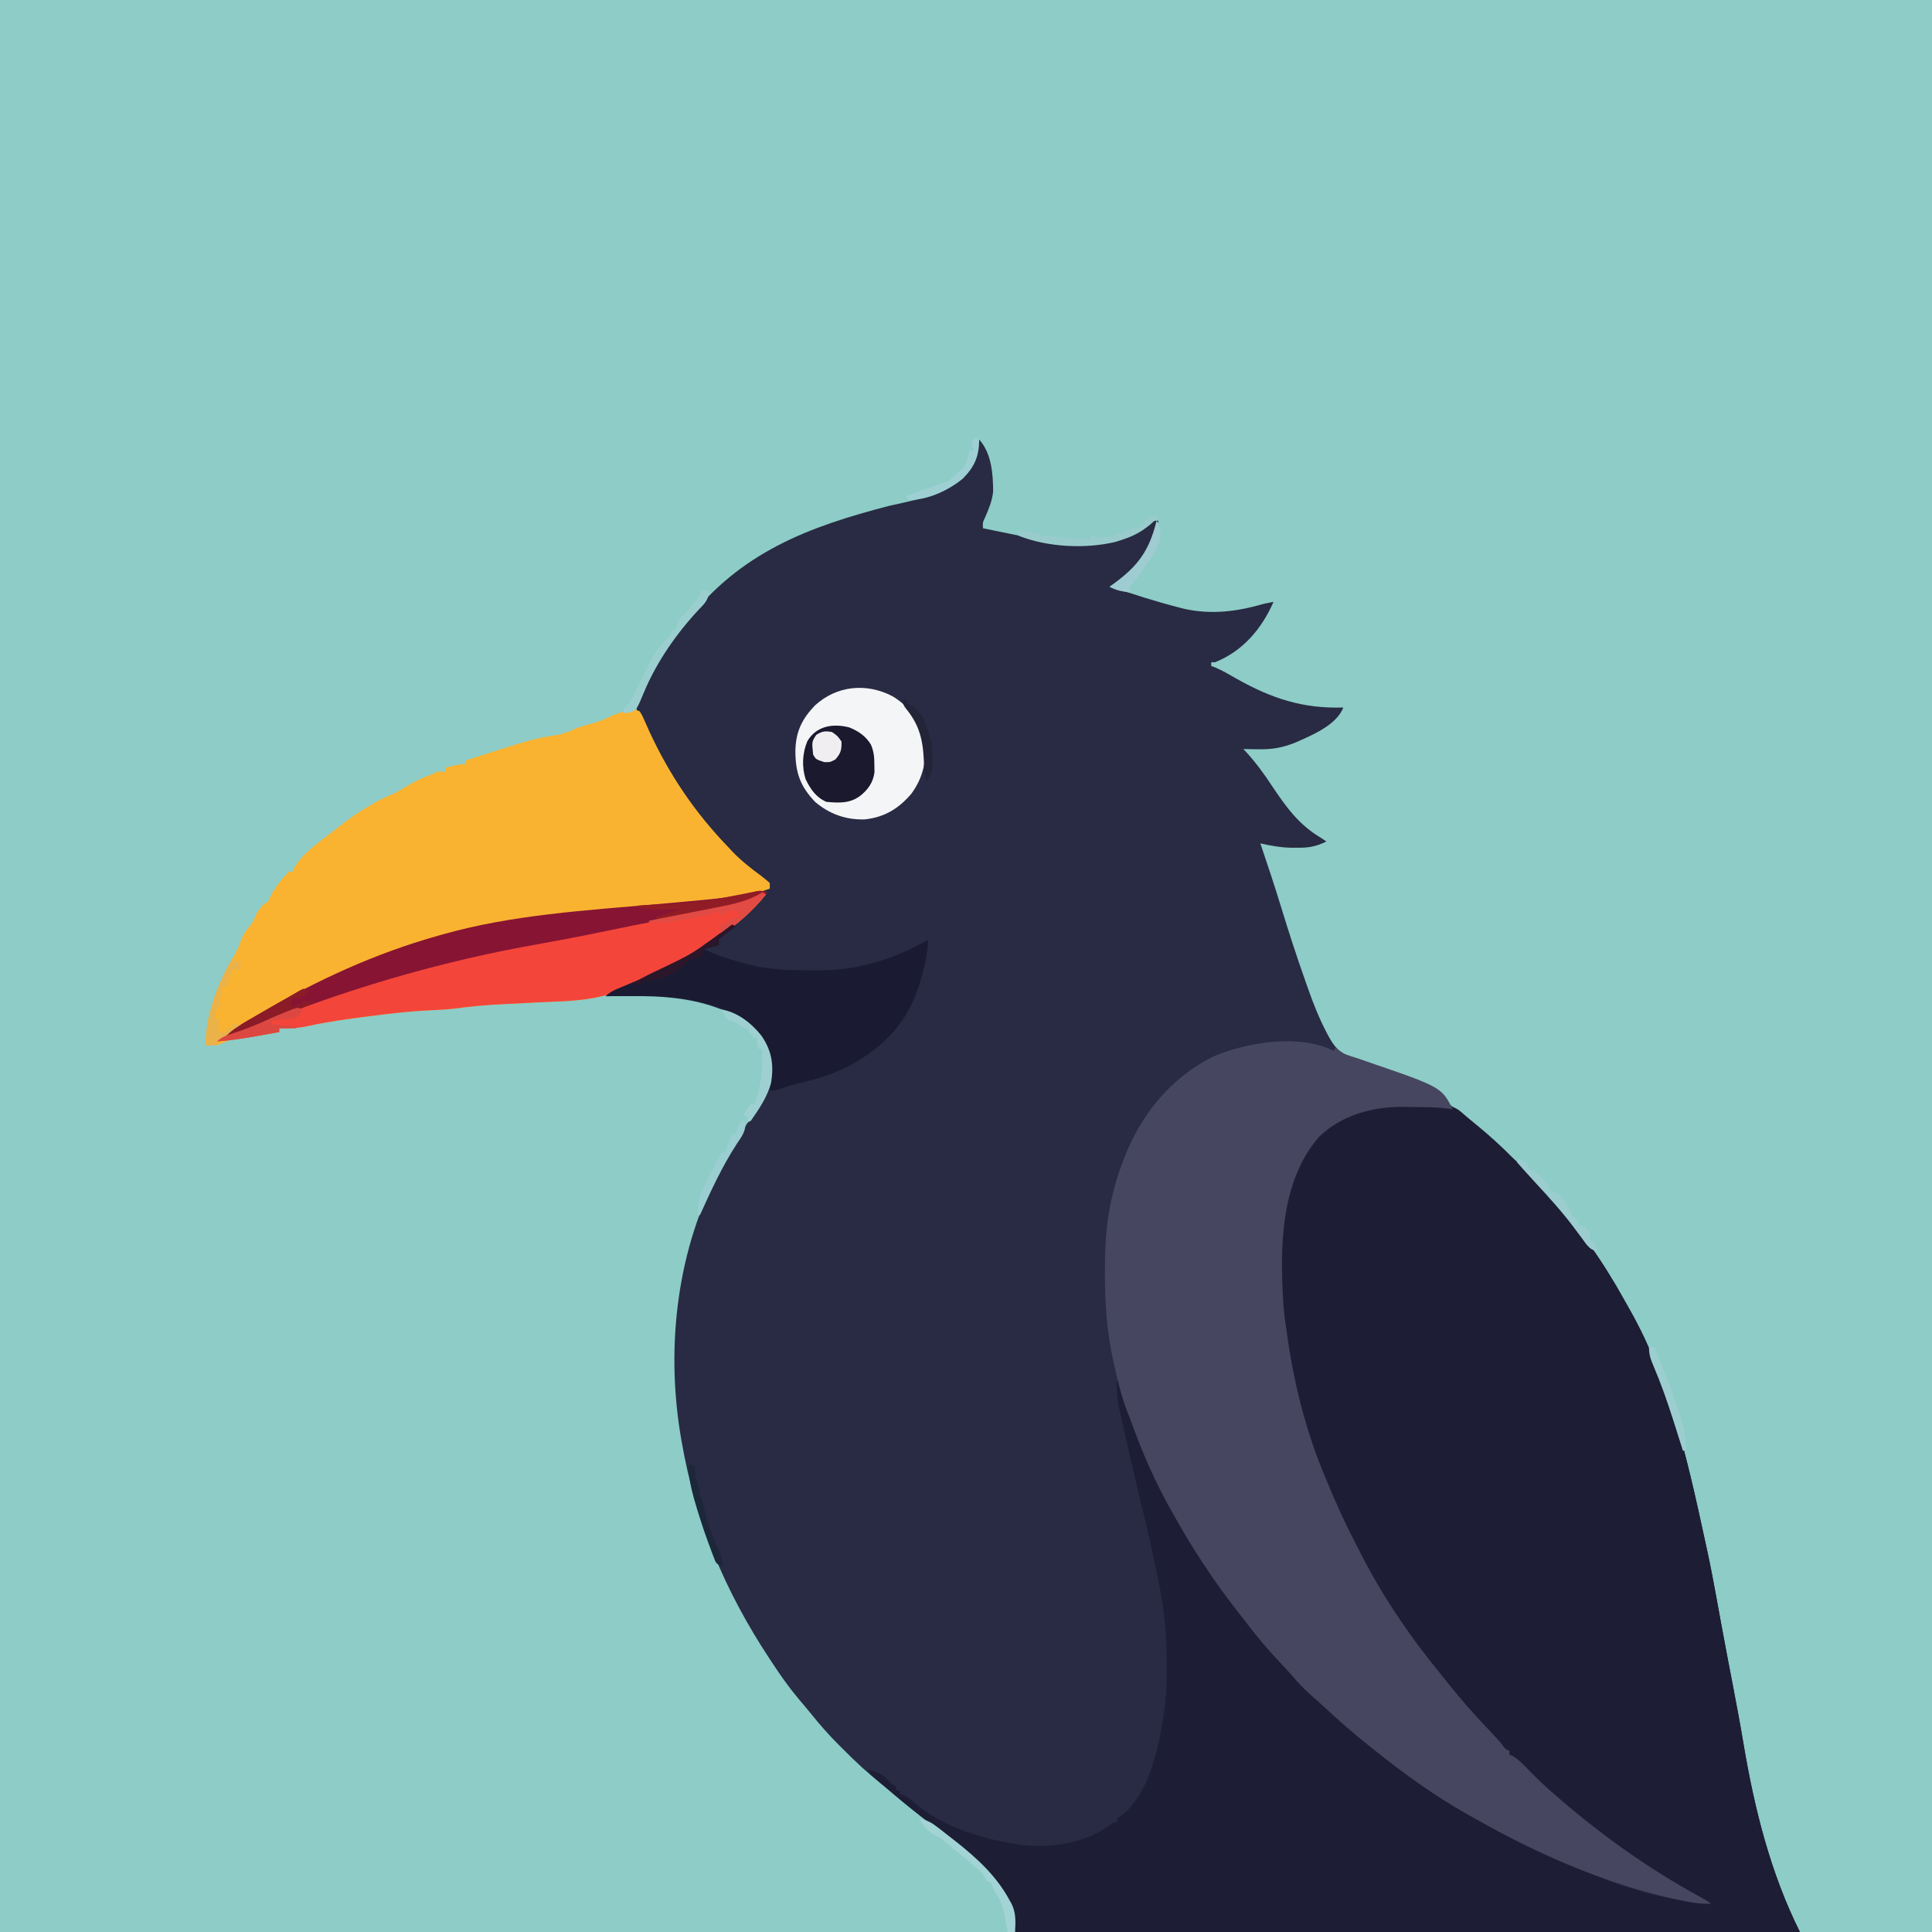
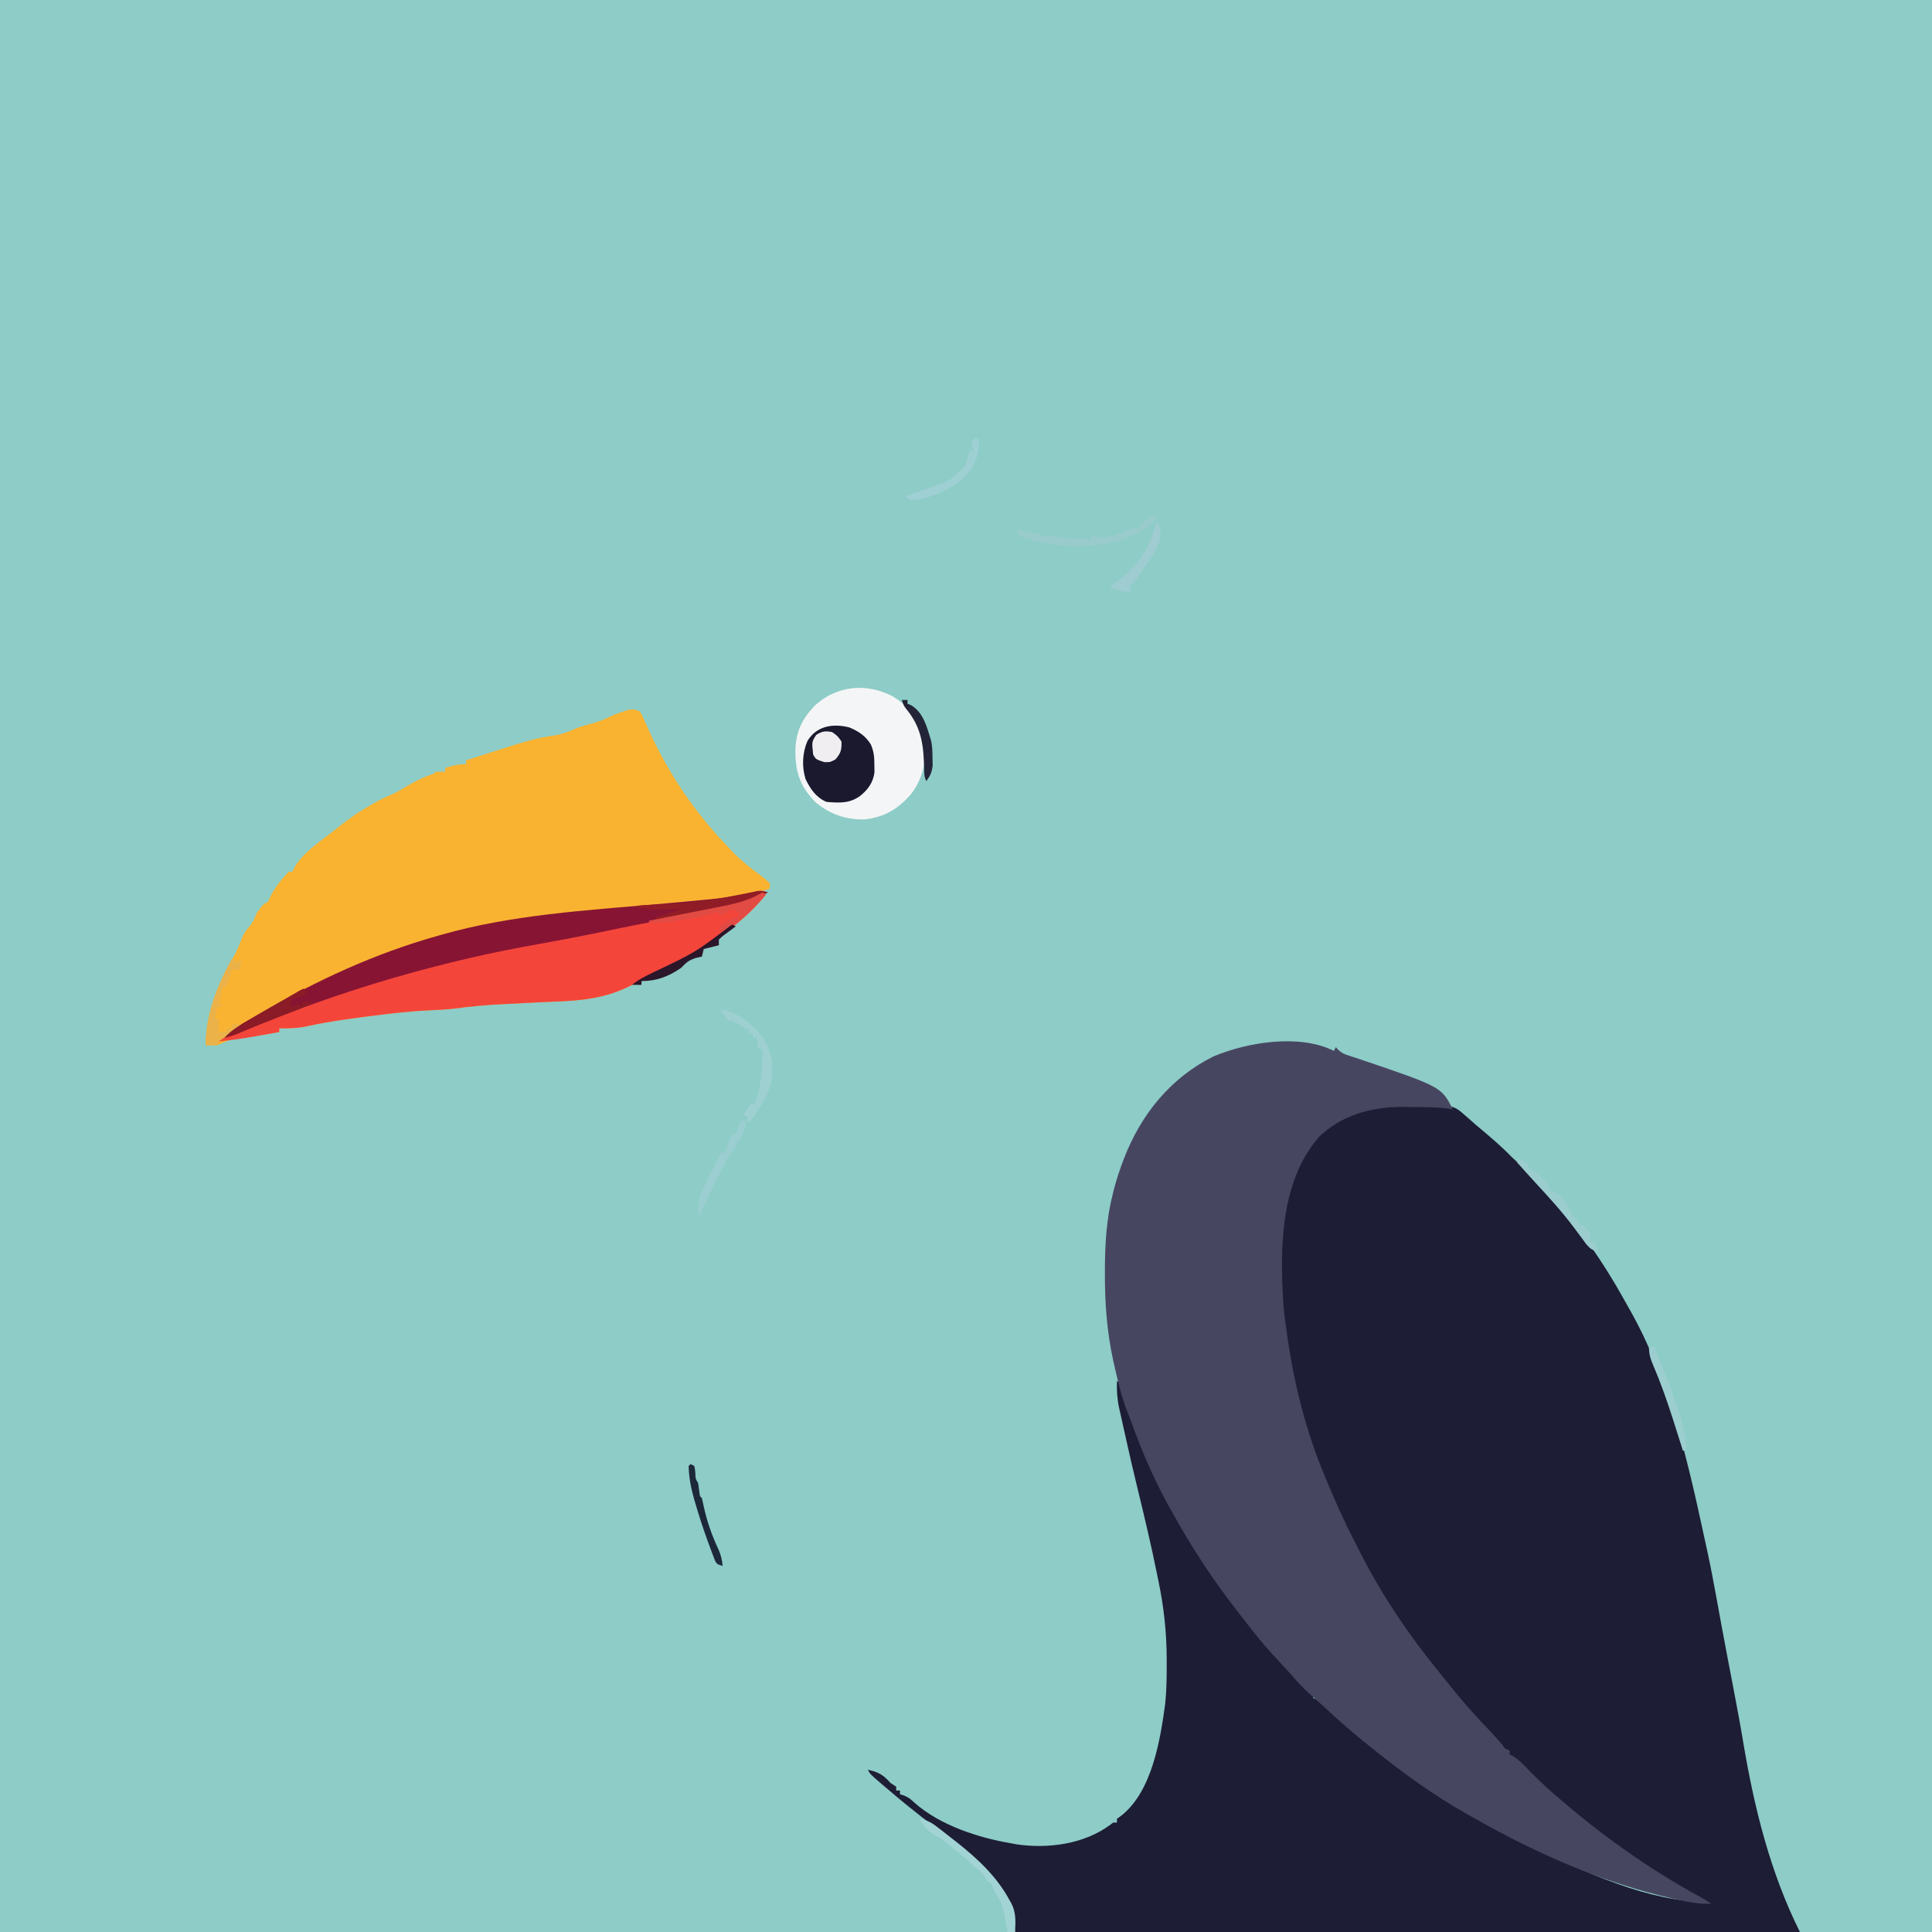
<svg xmlns="http://www.w3.org/2000/svg" version="1.1" width="1024" height="1024">
  <rect width="100%" height="100%" fill="#333333" stroke="none" />
  <path d="M0 0 C337.92 0 675.84 0 1024 0 C1024 337.92 1024 675.84 1024 1024 C686.08 1024 348.16 1024 0 1024 C0 686.08 0 348.16 0 0 Z " fill="#8DCCC7" transform="translate(0,0)" />
-   <path d="M0 0 C6.55 7.17 7.39 18.44 7.37 27.69 C6.82 32.6 5.06 36.78 3.09 41.29 C1.81 43.98 1.81 43.98 2 47 C6.8 47.98 11.6 48.96 16.4 49.94 C18.03 50.27 19.66 50.6 21.29 50.93 C42.08 55.2 64.06 58.54 84 49 C86.23 47.49 88.3 45.92 90.34 44.17 C92 43 92 43 95 43 C90.66 59.3 84.14 68.78 70 78 C81.89 82.09 93.81 85.89 106 89 C106.97 89.25 107.94 89.5 108.94 89.75 C123.4 92.91 137 91.06 151 87 C152.66 86.65 154.33 86.3 156 86 C149.63 100.4 139.81 112.03 125 118 C124.34 118 123.68 118 123 118 C123 118.66 123 119.32 123 120 C123.98 120.35 123.98 120.35 124.98 120.71 C128.94 122.4 132.58 124.55 136.31 126.69 C155.01 137.2 171.39 142.65 193 142 C189.32 151.42 176.24 156.73 167.54 160.59 C160.81 163.27 155.22 164.28 148.06 164.12 C147.28 164.12 146.5 164.11 145.7 164.1 C143.8 164.07 141.9 164.04 140 164 C140.49 164.52 140.98 165.05 141.49 165.58 C146.77 171.35 151.15 177.41 155.44 183.94 C162.79 194.9 169.47 204.15 181 211 C181.99 211.66 182.98 212.32 184 213 C178.51 215.75 174.29 216.44 168.19 216.31 C167.07 216.32 167.07 216.32 165.94 216.32 C160.12 216.27 154.66 215.29 149 214 C149.19 214.56 149.38 215.12 149.58 215.7 C153.14 226.22 156.64 236.75 159.89 247.37 C163.93 260.58 168.16 273.71 172.79 286.73 C173.34 288.25 173.88 289.78 174.41 291.31 C177.19 299.23 180.23 306.87 184.15 314.31 C184.47 314.93 184.8 315.54 185.13 316.18 C187.9 321.24 190.55 324.89 196.17 326.64 C196.97 326.9 197.77 327.16 198.6 327.43 C199.45 327.7 200.31 327.97 201.19 328.25 C232.02 338.59 259.71 357.16 282.38 380.41 C284.02 382.02 285.72 383.48 287.5 384.94 C290.67 387.61 293.32 390.53 296 393.69 C297.9 395.89 299.86 398.01 301.85 400.13 C317.5 416.87 330.65 435.7 341.74 455.72 C342.91 457.83 344.1 459.93 345.3 462.03 C365.95 498.87 375.47 540.93 384.32 581.83 C384.78 583.99 385.25 586.14 385.73 588.29 C387.58 596.8 389.21 605.33 390.76 613.9 C391.51 618.04 392.27 622.19 393.03 626.33 C393.19 627.2 393.35 628.06 393.51 628.95 C395.52 639.87 397.62 650.76 399.71 661.65 C401.61 671.57 403.46 681.48 405.12 691.44 C410.89 725.7 419.41 759.82 435 791 C297.72 791 160.44 791 19 791 C18.34 786.71 17.68 782.42 17 778 C12.92 768.68 7.06 762.16 0 755 C-0.8 754.16 -0.8 754.16 -1.62 753.31 C-5.82 748.98 -10.29 745.29 -15.12 741.69 C-16.63 740.55 -18.14 739.41 -19.65 738.27 C-21.1 737.18 -22.55 736.09 -24 735 C-31.7 729.19 -39.22 723.22 -46.54 716.93 C-48.49 715.26 -50.46 713.63 -52.47 712.02 C-59.26 706.58 -65.51 700.8 -71.62 694.62 C-72.5 693.76 -73.38 692.89 -74.28 691.99 C-79.42 686.83 -84.19 681.51 -88.73 675.82 C-91.1 672.87 -93.55 670 -96.01 667.12 C-101.07 661.05 -105.54 654.66 -109.88 648.06 C-110.26 647.48 -110.64 646.9 -111.04 646.3 C-134.69 610.51 -150.59 572.91 -157.81 530.5 C-158.02 529.28 -158.23 528.07 -158.44 526.82 C-166.05 479.58 -160.01 428.32 -137 386 C-136.65 385.34 -136.29 384.68 -135.93 384 C-131.53 375.81 -126.76 368 -121.54 360.31 C-114.19 349.45 -109.51 340.43 -111 327 C-114.76 315.84 -121.88 309.47 -132 304 C-149.26 296.06 -166.57 294.8 -185.31 294.94 C-186.54 294.94 -187.77 294.95 -189.04 294.95 C-192.02 294.96 -195.01 294.98 -198 295 C-195.35 292.35 -192.27 291.3 -188.88 289.88 C-162.92 278.74 -131.35 264.16 -114 241 C-114.52 241.26 -115.03 241.51 -115.56 241.77 C-121.75 244.7 -127.89 246.4 -134.56 247.88 C-135.69 248.13 -136.81 248.38 -137.96 248.64 C-148.12 250.89 -158.33 252.81 -168.55 254.68 C-178.38 256.48 -188.16 258.45 -197.94 260.5 C-209.33 262.88 -220.73 265.08 -232.19 267.12 C-245.2 269.45 -258.13 271.96 -271 275 C-271.63 275.15 -272.26 275.3 -272.92 275.45 C-314.34 285.21 -354.36 298.29 -393.51 315.02 C-395.67 315.87 -397.74 316.51 -400 317 C-397.03 313.78 -393.99 311.6 -390.21 309.38 C-389.65 309.05 -389.09 308.72 -388.5 308.37 C-386.65 307.28 -384.8 306.2 -382.94 305.12 C-381.97 304.56 -381.97 304.56 -380.99 303.99 C-350.97 286.55 -320.5 272.44 -287 263 C-286.26 262.79 -285.53 262.58 -284.77 262.36 C-247.68 251.79 -208.13 249.51 -169.89 246.15 C-161.89 245.44 -153.89 244.72 -145.9 243.94 C-145.12 243.87 -144.35 243.79 -143.55 243.72 C-132.48 242.61 -121.43 240.98 -111 237 C-114.14 233.77 -117.32 230.88 -120.88 228.12 C-144.31 209.08 -177.83 171.31 -182 140 C-181.22 137.72 -181.22 137.72 -179.93 135.21 C-179.45 134.28 -178.97 133.35 -178.48 132.38 C-177.95 131.39 -177.42 130.4 -176.88 129.38 C-176.33 128.35 -175.79 127.33 -175.24 126.27 C-169.96 116.54 -163.79 107.72 -157 99 C-156.27 98.02 -155.53 97.05 -154.78 96.04 C-126.55 59.77 -90.65 46.21 -47.52 35.06 C-23.82 29.91 -23.82 29.91 -4.97 15.79 C-2.22 10.71 -0.72 5.74 0 0 Z " fill="#282B43" transform="translate(519,233)" />
  <path d="M0 0 C2.01 -0 4.02 -0.02 6.03 -0.04 C25.71 -0.07 25.71 -0.07 32.03 5.56 C33.25 6.62 33.25 6.62 34.5 7.7 C35.42 8.52 36.34 9.34 37.28 10.19 C38.44 11.17 39.61 12.15 40.78 13.13 C46.31 17.79 51.76 22.46 56.78 27.68 C58.37 29.27 60.04 30.69 61.78 32.12 C64.95 34.79 67.6 37.72 70.28 40.87 C72.18 43.07 74.14 45.2 76.13 47.31 C91.78 64.06 104.93 82.89 116.02 102.91 C117.19 105.02 118.38 107.12 119.58 109.22 C140.23 146.05 149.75 188.11 158.59 229.02 C159.06 231.17 159.53 233.33 160.01 235.48 C161.86 243.98 163.49 252.52 165.04 261.08 C165.79 265.23 166.55 269.37 167.31 273.52 C167.47 274.38 167.63 275.25 167.79 276.14 C169.8 287.05 171.9 297.94 173.99 308.84 C175.89 318.75 177.74 328.67 179.4 338.62 C185.17 372.88 193.69 407 209.28 438.19 C72 438.19 -65.28 438.19 -206.72 438.19 C-207.38 433.9 -208.04 429.61 -208.72 425.19 C-212.8 415.87 -218.66 409.34 -225.72 402.19 C-226.26 401.63 -226.79 401.07 -227.34 400.49 C-231.54 396.16 -236.01 392.47 -240.85 388.87 C-242.35 387.73 -243.86 386.59 -245.37 385.45 C-246.82 384.36 -248.27 383.28 -249.72 382.19 C-258.63 375.46 -267.26 368.47 -275.72 361.19 C-276.57 360.47 -277.41 359.75 -278.28 359.01 C-283.59 354.44 -283.59 354.44 -284.72 352.19 C-279.14 353.39 -276.64 354.83 -272.72 359.19 C-271.73 359.85 -270.74 360.51 -269.72 361.19 C-269.72 361.85 -269.72 362.51 -269.72 363.19 C-269.06 363.19 -268.4 363.19 -267.72 363.19 C-267.72 363.85 -267.72 364.51 -267.72 365.19 C-266.7 365.49 -266.7 365.49 -265.66 365.81 C-262.72 367.19 -262.72 367.19 -259.85 369.81 C-246.41 381.68 -226.08 388.26 -208.72 391.19 C-207.77 391.37 -206.82 391.55 -205.85 391.73 C-189.18 394.15 -170.22 391.66 -156.35 381.44 C-155.81 381.02 -155.27 380.61 -154.72 380.19 C-154.06 380.19 -153.4 380.19 -152.72 380.19 C-152.72 379.53 -152.72 378.87 -152.72 378.19 C-151.9 377.59 -151.07 376.99 -150.22 376.37 C-134.02 363.35 -129.74 336.35 -127.11 317.01 C-126.39 309.97 -126.33 302.94 -126.35 295.87 C-126.35 295.09 -126.35 294.3 -126.35 293.49 C-126.39 279.39 -127.82 266 -130.72 252.19 C-130.94 251.09 -131.16 250 -131.39 248.88 C-134.55 233.17 -138.26 217.61 -142.06 202.04 C-144.19 193.3 -146.21 184.53 -148.15 175.74 C-148.54 174.01 -148.93 172.27 -149.32 170.53 C-149.9 167.96 -150.47 165.39 -151.03 162.81 C-151.29 161.68 -151.29 161.68 -151.55 160.52 C-152.6 155.64 -152.87 151.18 -152.72 146.19 C-150.72 147.19 -150.72 147.19 -149.93 149.35 C-149.66 150.35 -149.38 151.35 -149.1 152.37 C-136.15 196.11 -113.71 235.97 -85.16 271.39 C-83.64 273.28 -82.14 275.18 -80.63 277.08 C-74.04 285.37 -67.12 293.22 -59.81 300.88 C-57.78 303.02 -55.86 305.2 -54 307.49 C-51.82 310.32 -51.82 310.32 -48.72 312.19 C-48.72 312.85 -48.72 313.51 -48.72 314.19 C-48.13 314.44 -47.55 314.7 -46.94 314.96 C-44.52 316.3 -43.05 317.73 -41.16 319.75 C-36.84 324.17 -32.18 328.01 -27.35 331.87 C-25.57 333.3 -23.81 334.76 -22.06 336.22 C-13.29 343.49 -4.28 350.28 5.12 356.71 C6.55 357.69 7.98 358.67 9.41 359.66 C26.15 371.28 43.85 381.37 62.22 390.18 C64.45 391.27 66.66 392.39 68.87 393.51 C94.97 406.54 129.68 422.19 159.28 422.19 C158.19 421.6 157.1 421.02 155.97 420.42 C144.63 414.28 133.89 407.52 123.28 400.19 C122.56 399.69 121.84 399.2 121.1 398.69 C111.01 391.79 101.42 384.44 92.03 376.63 C90.5 375.37 88.95 374.13 87.4 372.89 C81 367.8 75.03 362.31 69.11 356.68 C65.1 352.86 61.01 349.2 56.75 345.65 C56.02 344.93 56.02 344.93 55.28 344.19 C55.28 343.53 55.28 342.87 55.28 342.19 C54.69 341.93 54.1 341.68 53.49 341.41 C51.05 340.06 49.75 338.68 47.98 336.54 C45.62 333.75 43.23 331.03 40.7 328.4 C33.23 320.6 26.24 312.68 19.73 304.07 C18.15 302.01 16.53 299.98 14.91 297.94 C1.91 281.58 -9.23 264.25 -19.72 246.19 C-20.19 245.38 -20.66 244.58 -21.14 243.76 C-53.51 187.96 -78.51 110.59 -61.53 46.06 C-56.96 29.99 -49.41 16.47 -34.69 7.72 C-23.07 1.72 -12.95 -0 0 0 Z " fill="#1D1D35" transform="translate(744.721,585.815)" />
  <path d="M0 0 C0.33 -0.66 0.66 -1.32 1 -2 C1.41 -1.54 1.82 -1.07 2.25 -0.6 C4.18 1.16 5.59 1.76 8.07 2.54 C9.28 2.94 9.28 2.94 10.51 3.34 C11.37 3.62 12.24 3.9 13.12 4.19 C57.03 19.07 57.03 19.07 63 31 C61.98 30.84 60.97 30.68 59.92 30.52 C53.39 29.71 46.82 29.78 40.25 29.75 C38.96 29.73 37.66 29.71 36.33 29.69 C20.02 29.62 4.02 34.04 -7.98 45.66 C-28.68 69.6 -28.65 105.26 -26.73 135.16 C-26.34 139.8 -25.69 144.4 -25 149 C-24.85 150.03 -24.71 151.06 -24.56 152.11 C-20.97 177.05 -14.74 201.72 -5 225 C-4.67 225.8 -4.34 226.6 -4 227.42 C0.58 238.52 5.46 249.42 11 260.07 C12.01 262.01 12.99 263.97 13.97 265.92 C25.5 288.58 39.82 309.78 55.91 329.45 C57.56 331.47 59.19 333.5 60.81 335.55 C67.39 343.84 74.29 351.7 81.62 359.33 C84.31 362.13 86.91 364.89 89.34 367.93 C90.84 370.09 90.84 370.09 93 371 C93 371.66 93 372.32 93 373 C93.53 373.2 94.06 373.4 94.61 373.61 C98.04 375.6 100.51 378.34 103.25 381.19 C108 386.02 112.81 390.64 118 395 C119.44 396.24 119.44 396.24 120.92 397.51 C143.38 416.8 167.91 434.11 193.91 448.29 C197 450 197 450 200 452 C193.85 452.29 188.31 451.22 182.31 449.88 C180.79 449.54 180.79 449.54 179.23 449.19 C142.39 440.78 107.77 425.6 75 407 C73.55 406.2 72.11 405.39 70.66 404.59 C53.53 394.91 37.35 383.29 22 371 C21.38 370.51 20.76 370.02 20.12 369.51 C11.23 362.46 2.72 355.14 -5.54 347.36 C-7.78 345.28 -10.08 343.27 -12.38 341.25 C-15.85 338.13 -18.97 334.91 -21.97 331.34 C-24.1 328.88 -26.32 326.52 -28.56 324.16 C-34.99 317.36 -40.91 310.31 -46.58 302.86 C-48.06 300.92 -49.57 299 -51.08 297.08 C-64.2 280.34 -75.74 262.62 -86 244 C-86.49 243.13 -86.97 242.25 -87.48 241.35 C-95.3 227.25 -101.51 212.88 -107 197.73 C-107.81 195.53 -108.64 193.36 -109.52 191.2 C-112.53 183.52 -114.37 175.66 -116.19 167.62 C-116.44 166.53 -116.69 165.43 -116.95 164.29 C-120.28 148.97 -121.41 134.07 -121.38 118.44 C-121.37 117.12 -121.37 117.12 -121.37 115.78 C-121.34 101.87 -120.52 88.53 -117 75 C-116.81 74.27 -116.63 73.53 -116.43 72.77 C-115.2 68.09 -113.71 63.53 -112 59 C-111.75 58.34 -111.51 57.69 -111.25 57.01 C-102.28 33.71 -86.6 14.29 -64 3 C-46.11 -4.57 -18.44 -9.22 0 0 Z " fill="#474661" transform="translate(707,557)" />
  <path d="M0 0 C1.27 1.91 1.27 1.91 2.38 4.43 C3.01 5.82 3.01 5.82 3.65 7.25 C4.1 8.26 4.54 9.27 5 10.31 C15.65 33.46 29.31 53.7 47 72 C47.67 72.72 48.35 73.45 49.04 74.2 C53.73 79.12 58.96 83.21 64.43 87.23 C66.01 88.42 67.51 89.7 69 91 C69 91.99 69 92.98 69 94 C50.15 100.79 29.94 101.62 10.14 103.18 C-19.98 105.55 -50.33 108.16 -80 114 C-80.93 114.18 -81.86 114.36 -82.81 114.55 C-127.11 123.26 -167.59 140.57 -206 164 C-206.75 164.46 -207.51 164.92 -208.29 165.39 C-211.87 167.57 -215.45 169.77 -219 172 C-216.89 171.28 -214.79 170.55 -212.69 169.81 C-211.52 169.41 -210.34 169 -209.14 168.58 C-205.91 167.4 -202.8 166.02 -199.68 164.58 C-194.32 162.11 -188.9 159.93 -183.38 157.88 C-182.37 157.5 -181.36 157.12 -180.32 156.74 C-159.91 149.21 -139.24 142.14 -118.14 136.8 C-115.18 136.05 -112.23 135.26 -109.28 134.47 C-90.65 129.52 -71.99 125.56 -53.01 122.24 C-34.27 118.95 -15.65 115.14 2.97 111.3 C5.35 110.81 7.72 110.32 10.1 109.83 C11.26 109.59 12.41 109.36 13.6 109.11 C19.46 107.91 25.32 106.74 31.2 105.63 C32.37 105.41 33.54 105.19 34.74 104.96 C36.93 104.55 39.13 104.15 41.32 103.75 C49.71 102.18 57.7 100.56 65 96 C65.66 96.33 66.32 96.66 67 97 C53.23 114.47 33.35 125.76 14 136 C13.32 136.36 12.65 136.72 11.95 137.09 C8.03 139.14 4.07 141.11 0.06 143.01 C-1.34 143.68 -2.73 144.38 -4.11 145.09 C-17.86 152.17 -30.59 153.37 -45.9 153.92 C-52.34 154.17 -58.77 154.54 -65.19 154.87 C-67.61 155 -70.03 155.11 -72.45 155.22 C-81.02 155.62 -89.39 156.38 -97.9 157.53 C-102.34 158.08 -106.79 158.29 -111.26 158.48 C-121.2 158.92 -131.01 160.04 -140.88 161.31 C-141.74 161.42 -142.61 161.53 -143.51 161.64 C-154.33 163.01 -165.11 164.46 -175.77 166.83 C-180.95 167.96 -185.7 168.14 -191 168 C-191 168.66 -191 169.32 -191 170 C-191.65 170.11 -192.3 170.22 -192.97 170.34 C-195.96 170.85 -198.95 171.36 -201.94 171.88 C-202.96 172.05 -203.98 172.22 -205.03 172.4 C-215.19 173.33 -215.19 173.33 -224 177 C-226 177.04 -228 177.04 -230 177 C-229.93 160.06 -223.45 144.74 -215.27 130.23 C-213.7 127.43 -212.44 124.68 -211.36 121.65 C-210.2 118.53 -209.52 117.19 -207.44 114.81 C-205.11 112.13 -204.25 110.25 -203 107 C-199.57 102.29 -199.57 102.29 -197 101 C-196.63 100.2 -196.26 99.39 -195.88 98.56 C-193.49 93.51 -189.79 89.07 -186 85 C-185.34 85 -184.68 85 -184 85 C-183.74 84.42 -183.48 83.83 -183.21 83.23 C-178.9 75.3 -169.94 69.48 -163 64 C-162.46 63.57 -161.91 63.14 -161.35 62.69 C-155.44 58.01 -149.61 53.65 -143 50 C-142.35 49.62 -141.7 49.23 -141.03 48.84 C-137.79 46.93 -134.57 45.4 -131.08 43.98 C-128.29 42.67 -125.7 41.08 -123.06 39.5 C-118.45 36.75 -114.07 34.72 -109 33 C-108.67 32.67 -108.34 32.34 -108 32 C-106.33 31.96 -104.67 31.96 -103 32 C-103 31.34 -103 30.68 -103 30 C-99.12 28.81 -96.08 28 -92 28 C-92 27.34 -92 26.68 -92 26 C-56.39 14.52 -56.39 14.52 -43.33 12.49 C-39.88 11.77 -36.78 10.4 -33.55 9.01 C-30.81 7.93 -28.1 7.17 -25.25 6.44 C-21.16 5.38 -17.77 3.92 -14 2 C-4.05 -1.63 -4.05 -1.63 0 0 Z " fill="#FAB331" transform="translate(339,377)" />
  <path d="M0 0 C0.66 0.33 1.32 0.66 2 1 C-11.77 18.47 -31.65 29.76 -51 40 C-52.02 40.54 -52.02 40.54 -53.05 41.09 C-56.97 43.14 -60.93 45.11 -64.94 47.01 C-66.34 47.68 -67.73 48.38 -69.11 49.09 C-82.86 56.17 -95.59 57.37 -110.9 57.92 C-117.34 58.17 -123.77 58.54 -130.19 58.87 C-132.61 59 -135.03 59.11 -137.45 59.22 C-146.02 59.62 -154.39 60.38 -162.9 61.53 C-167.34 62.08 -171.79 62.29 -176.26 62.48 C-186.2 62.92 -196.01 64.04 -205.88 65.31 C-206.74 65.42 -207.61 65.53 -208.51 65.64 C-219.33 67.01 -230.11 68.46 -240.77 70.83 C-245.95 71.96 -250.7 72.14 -256 72 C-256 72.66 -256 73.32 -256 74 C-259.62 74.65 -263.25 75.3 -266.88 75.94 C-268.39 76.21 -268.39 76.21 -269.95 76.49 C-276.28 77.61 -282.59 78.47 -289 79 C-285.76 75.76 -281.2 74.89 -276.91 73.47 C-271.71 71.71 -266.77 69.57 -261.78 67.26 C-257.38 65.27 -252.9 63.56 -248.38 61.88 C-247.37 61.5 -246.36 61.12 -245.32 60.74 C-224.91 53.21 -204.24 46.14 -183.14 40.8 C-180.18 40.05 -177.23 39.26 -174.28 38.47 C-155.65 33.52 -136.99 29.56 -118.01 26.24 C-99.27 22.95 -80.65 19.14 -62.03 15.3 C-59.65 14.81 -57.28 14.32 -54.9 13.83 C-53.74 13.59 -52.59 13.36 -51.4 13.11 C-45.54 11.91 -39.68 10.74 -33.8 9.63 C-32.63 9.41 -31.46 9.19 -30.26 8.96 C-28.07 8.55 -25.87 8.15 -23.68 7.75 C-15.29 6.18 -7.3 4.56 0 0 Z " fill="#F4453B" transform="translate(404,473)" />
-   <path d="M0 0 C0.99 0.5 0.99 0.5 2 1 C1.35 1.47 0.7 1.94 0.03 2.43 C-0.8 3.05 -1.64 3.67 -2.5 4.31 C-3.75 5.23 -3.75 5.23 -5.03 6.18 C-5.68 6.78 -6.33 7.38 -7 8 C-7 8.99 -7 9.98 -7 11 C-9.64 11.66 -12.28 12.32 -15 13 C-8.47 16.15 -1.94 18.34 5.06 20.19 C6 20.45 6.95 20.71 7.92 20.97 C18.07 23.71 27.78 24.21 38.25 24.24 C40.47 24.25 42.68 24.28 44.9 24.31 C66.44 24.47 85.4 18.63 104 8 C103.52 15.11 102.26 21.67 100.25 28.5 C99.98 29.42 99.71 30.34 99.43 31.29 C93.33 51.61 80.58 64.93 62 75 C53.45 79.28 44.91 81.99 35.66 84.12 C32.59 84.86 29.66 85.71 26.69 86.75 C23 88 23 88 20 88 C20.06 86.82 20.12 85.63 20.18 84.41 C20.49 75.15 20.59 67.83 15 60 C13.95 58.42 13.95 58.42 12.88 56.81 C0.05 42.71 -21.96 38.93 -40 38 C-44.77 37.9 -49.54 37.9 -54.31 37.94 C-55.54 37.94 -56.77 37.95 -58.04 37.95 C-61.02 37.96 -64.01 37.98 -67 38 C-64.35 35.35 -61.27 34.3 -57.88 32.88 C-26.83 19.78 -26.83 19.78 0 0 Z " fill="#1A1B32" transform="translate(388,490)" />
  <path d="M0 0 C8.94 5.33 14.21 13.02 17 23 C18.24 33.75 16.52 42.81 10.1 51.61 C3.32 59.58 -4.04 64.09 -14.52 65.29 C-24.53 65.64 -33.38 62.5 -41 56 C-49.14 47.46 -51.52 40.03 -51.42 28.36 C-51.08 18.6 -47.88 12.05 -41.15 4.98 C-29.62 -5.63 -13.89 -7.22 0 0 Z " fill="#F4F5F6" transform="translate(473,369)" />
  <path d="M0 0 C-7.43 3.69 -14.59 6.19 -22.69 7.94 C-23.8 8.19 -24.92 8.44 -26.06 8.69 C-36.18 10.91 -46.36 12.82 -56.55 14.68 C-66.38 16.48 -76.16 18.45 -85.94 20.5 C-97.33 22.88 -108.73 25.08 -120.19 27.12 C-133.2 29.45 -146.13 31.96 -159 35 C-159.63 35.15 -160.26 35.3 -160.92 35.45 C-202.34 45.21 -242.36 58.29 -281.51 75.02 C-283.67 75.87 -285.74 76.51 -288 77 C-285.03 73.78 -281.99 71.6 -278.21 69.38 C-277.65 69.05 -277.09 68.72 -276.5 68.37 C-274.65 67.28 -272.8 66.2 -270.94 65.12 C-270.3 64.75 -269.65 64.38 -268.99 63.99 C-238.97 46.55 -208.5 32.44 -175 23 C-174.26 22.79 -173.53 22.58 -172.77 22.36 C-135.68 11.79 -96.13 9.51 -57.89 6.15 C-49.9 5.44 -41.91 4.73 -33.92 3.95 C-33.15 3.88 -32.38 3.8 -31.58 3.73 C-23.01 2.87 -14.06 1.78 -5.78 -0.65 C-3.59 -1.08 -2.13 -0.59 0 0 Z " fill="#881433" transform="translate(407,473)" />
  <path d="M0 0 C4.9 1.99 8.76 4.59 11.51 9.14 C13.1 12.97 13.33 15.83 13.33 19.97 C13.35 21.24 13.37 22.51 13.39 23.81 C12.66 29.18 10.03 32.93 5.83 36.28 C0.32 40.38 -5.47 40.08 -12.11 39.47 C-17.65 37.05 -20.5 32.78 -23.11 27.47 C-25.2 20.89 -24.84 13.56 -22.16 7.23 C-17.3 -0.84 -8.62 -2.18 0 0 Z " fill="#1A192E" transform="translate(450.105,385.531)" />
-   <path d="M0 0 C1.32 0 2.64 0 4 0 C3.52 4.57 1.95 6.48 -1.25 9.69 C-13.22 22.43 -23.87 37.63 -30.64 53.82 C-34.28 62.54 -34.28 62.54 -36.92 64.25 C-38.88 64.81 -38.88 64.81 -42 65 C-41 62 -41 62 -39.62 60.69 C-37.41 58.39 -36.36 55.89 -35 53 C-34.34 51.67 -33.67 50.33 -33 49 C-31.84 46.69 -30.7 44.38 -29.56 42.06 C-29.05 41.05 -28.53 40.04 -28 39 C-27.64 38.29 -27.28 37.57 -26.91 36.84 C-24.18 31.63 -21.24 28.05 -17 24 C-16.67 23.01 -16.34 22.02 -16 21 C-15.34 21 -14.68 21 -14 21 C-13.73 20.07 -13.46 19.14 -13.19 18.19 C-12.01 15.02 -11.35 14.21 -9 12 C-7.8 10.7 -6.61 9.39 -5.44 8.06 C-4.84 7.39 -4.24 6.72 -3.62 6.04 C-2.07 4.09 -1.01 2.26 0 0 Z " fill="#9BCFCF" transform="translate(372,313)" />
  <path d="M0 0 C4.52 0.53 7.06 2.23 10.62 5 C11.15 5.4 11.67 5.81 12.21 6.23 C13.29 7.07 14.37 7.91 15.44 8.76 C16.87 9.9 18.32 11.02 19.77 12.14 C30.87 20.91 41.24 30.43 48 43 C48.36 43.62 48.71 44.25 49.08 44.89 C51.58 49.77 51.29 54.67 51 60 C49.68 60 48.36 60 47 60 C46.82 58.98 46.64 57.95 46.45 56.89 C46.2 55.53 45.94 54.17 45.69 52.81 C45.51 51.8 45.51 51.8 45.33 50.77 C44.53 46.59 43.37 43.52 41 40 C40.48 38.93 39.97 37.86 39.44 36.75 C38.29 33.9 38.29 33.9 36 33 C35.73 32.4 35.46 31.8 35.19 31.19 C33.64 28.33 31.57 26.95 29 25 C28 24 27 23 26 22 C24.35 20.65 22.68 19.32 21 18 C18.47 15.97 15.94 13.95 13.44 11.88 C11.17 9.99 11.17 9.99 9 9.06 C5.07 6.97 2.44 3.65 0 0 Z " fill="#A2D3D5" transform="translate(487,964)" />
  <path d="M0 0 C8.64 1.23 16.23 7.22 21.56 13.91 C27.14 22 28.29 29.62 26.6 39.31 C24.59 46.45 20.22 52.98 16 59 C15.01 59.5 15.01 59.5 14 60 C14 59.01 14 58.02 14 57 C13.34 56.67 12.68 56.34 12 56 C13.27 53.96 14.61 51.96 16 50 C16.66 50 17.32 50 18 50 C21.67 40.25 22.17 31.36 22 21 C21.34 21 20.68 21 20 21 C19.67 19.02 19.34 17.04 19 15 C18.34 15 17.68 15 17 15 C17 14.34 17 13.68 17 13 C16.34 13 15.68 13 15 13 C15 12.34 15 11.68 15 11 C14.44 10.73 13.89 10.46 13.31 10.19 C11 9 11 9 8.38 7.38 C6.17 5.83 6.17 5.83 4 6 C2.61 4.04 1.27 2.04 0 0 Z " fill="#9ED0D2" transform="translate(382,535)" />
  <path d="M0 0 C-7.6 3.79 -14.96 6.27 -23.25 8.06 C-24.36 8.31 -25.47 8.56 -26.62 8.82 C-37.68 11.25 -48.82 13.21 -60 15 C-59 13 -59 13 -56.06 11.93 C-54.86 11.58 -53.67 11.23 -52.44 10.88 C-51.24 10.52 -50.04 10.17 -48.81 9.8 C-47.42 9.41 -47.42 9.41 -46 9 C-47.24 9.01 -48.48 9.02 -49.76 9.04 C-51.4 9.04 -53.05 9.05 -54.69 9.06 C-55.91 9.08 -55.91 9.08 -57.16 9.09 C-61.24 9.1 -65.02 9.03 -69 8 C-69 7.67 -69 7.34 -69 7 C-68 6.93 -67.01 6.86 -65.98 6.79 C-35.64 5.29 -35.64 5.29 -5.98 -0.62 C-3.68 -1.06 -2.21 -0.71 0 0 Z " fill="#901C26" transform="translate(407,473)" />
  <path d="M0 0 C0.99 0.5 0.99 0.5 2 1 C-3.86 6.83 -9.11 10.52 -17 13 C-18.2 13.39 -19.39 13.78 -20.62 14.19 C-36.64 18.04 -56.61 17.06 -72 11 C-72.33 10.01 -72.66 9.02 -73 8 C-71.02 8.31 -69.04 8.62 -67.06 8.94 C-65.41 9.2 -65.41 9.2 -63.72 9.46 C-61 10 -61 10 -60 11 C-59.09 11 -58.18 11 -57.25 11 C-54 11 -54 11 -51.79 11.46 C-48.27 12.14 -44.76 12.35 -41.19 12.56 C-40.15 12.63 -40.15 12.63 -39.09 12.69 C-37.39 12.8 -35.7 12.9 -34 13 C-34 12.34 -34 11.68 -34 11 C-33.28 11.18 -32.55 11.36 -31.8 11.55 C-26.12 12.46 -20.31 10.72 -15.12 8.38 C-12 7 -12 7 -8 7 C-8 6.34 -8 5.68 -8 5 C-6.32 3.68 -6.32 3.68 -4.12 2.31 C-3.41 1.85 -2.69 1.4 -1.95 0.93 C-1.3 0.62 -0.66 0.31 0 0 Z " fill="#9ACBCC" transform="translate(612,273)" />
  <path d="M0 0 C0.66 0.33 1.32 0.66 2 1 C-2.09 6.19 -6.66 10.61 -11.69 14.88 C-12.25 15.35 -12.8 15.83 -13.38 16.32 C-16.11 18.6 -18.71 20.61 -22 22 C-22.5 20.02 -22.5 20.02 -23 18 C-15.57 13.57 -15.57 13.57 -12 13 C-12.5 11.51 -12.5 11.51 -13 10 C-13.99 9.67 -14.98 9.34 -16 9 C-16.33 9.66 -16.66 10.32 -17 11 C-17 10.34 -17 9.68 -17 9 C-17.93 9.74 -17.93 9.74 -18.88 10.5 C-21 12 -21 12 -23 12 C-23 11.34 -23 10.68 -23 10 C-23.76 10.29 -24.51 10.57 -25.29 10.87 C-30.26 12.38 -35.26 13.24 -40.38 14.12 C-41.38 14.31 -42.38 14.49 -43.41 14.68 C-49.03 15.65 -54.3 16.2 -60 16 C-60 15.67 -60 15.34 -60 15 C-59.46 14.89 -58.92 14.79 -58.36 14.68 C-52.68 13.56 -47 12.44 -41.32 11.32 C-39.21 10.9 -37.1 10.49 -34.98 10.07 C-31.93 9.47 -28.87 8.87 -25.82 8.26 C-24.89 8.08 -23.95 7.9 -22.99 7.71 C-14.87 6.09 -7.08 4.43 0 0 Z " fill="#E14B44" transform="translate(404,473)" />
  <path d="M0 0 C2.5 1.38 2.5 1.38 5 3 C5 3.66 5 4.32 5 5 C5.56 5.23 6.11 5.45 6.69 5.69 C9.64 7.36 11.67 9.55 14 12 C14.66 12.66 15.32 13.32 16 14 C16 14.99 16 15.98 16 17 C16.58 17.08 17.15 17.16 17.75 17.25 C23.27 19.09 25.35 24.21 27.85 29.07 C28.86 31.15 28.86 31.15 31 32 C31.33 32.99 31.66 33.98 32 35 C32.99 35.33 33.98 35.66 35 36 C37.77 38.97 38 39.74 38 44 C38.66 44 39.32 44 40 44 C40.66 45.65 41.32 47.3 42 49 C38.76 48.75 37.94 47.93 35.74 45.45 C34.92 44.35 34.11 43.24 33.31 42.12 C32.42 40.93 31.53 39.74 30.64 38.54 C30.2 37.94 29.75 37.35 29.29 36.73 C23.15 28.53 16.32 20.97 9.36 13.47 C5.87 9.69 2.44 5.84 -1 2 C-0.67 1.34 -0.34 0.68 0 0 Z " fill="#9BCCCE" transform="translate(805,614)" />
  <path d="M0 0 C0.66 0.66 1.32 1.32 2 2 C2.99 1.67 3.98 1.34 5 1 C4.67 2.65 4.34 4.3 4 6 C2.68 6 1.36 6 0 6 C-0.99 8.97 -1.98 11.94 -3 15 C-3.66 15 -4.32 15 -5 15 C-5.22 16.11 -5.22 16.11 -5.44 17.25 C-5.9 19.52 -6.42 21.76 -7 24 C-6.34 24.33 -5.68 24.66 -5 25 C-5.99 25.33 -6.98 25.66 -8 26 C-8.33 27.98 -8.66 29.96 -9 32 C-8.34 32 -7.68 32 -7 32 C-7 34.31 -7 36.62 -7 39 C-5.68 39 -4.36 39 -3 39 C-3 38.34 -3 37.68 -3 37 C-2.01 37 -1.02 37 0 37 C0 36.34 0 35.68 0 35 C1.65 35 3.3 35 5 35 C2.05 38.19 -1.4 40.28 -5.04 42.6 C-7.12 43.86 -7.12 43.86 -8 46 C-9.98 46 -11.96 46 -14 46 C-13.93 29.73 -7.85 14.02 0 0 Z " fill="#EAB249" transform="translate(123,508)" />
  <path d="M0 0 C0.66 0.33 1.32 0.66 2 1 C0 4 0 4 -3.12 4.69 C-4.07 4.79 -5.02 4.89 -6 5 C-6.33 6.32 -6.66 7.64 -7 9 C-6.34 9.33 -5.68 9.66 -5 10 C-4.67 9.34 -4.34 8.68 -4 8 C-3.01 8.33 -2.02 8.66 -1 9 C-1 8.34 -1 7.68 -1 7 C0.98 7 2.96 7 5 7 C2.02 8.99 -0.67 10.14 -4 11.43 C-5.2 11.89 -6.4 12.36 -7.63 12.84 C-8.9 13.33 -10.17 13.82 -11.44 14.31 C-19.5 17.44 -27.54 20.6 -35.5 24.01 C-37.66 24.87 -39.73 25.51 -42 26 C-38.88 22.57 -35.58 20.39 -31.58 18.07 C-30.97 17.71 -30.35 17.35 -29.71 16.98 C-27.75 15.83 -25.78 14.7 -23.81 13.56 C-22.51 12.8 -21.21 12.05 -19.9 11.29 C-17.4 9.83 -14.9 8.38 -12.39 6.95 C-10.3 5.75 -8.21 4.54 -6.14 3.32 C-5.33 2.85 -4.53 2.38 -3.7 1.9 C-3.02 1.5 -2.34 1.11 -1.64 0.7 C-1.1 0.47 -0.56 0.24 0 0 Z " fill="#8A1B27" transform="translate(161,524)" />
  <path d="M0 0 C2.94 2.06 2.94 2.06 5 5 C5.15 9.33 4.67 11.23 1.81 14.5 C-1 16 -1 16 -4.12 15.94 C-8.55 14.49 -8.55 14.49 -10 12 C-10.76 5.17 -10.76 5.17 -8.38 1.5 C-5.24 -0.48 -3.65 -0.67 0 0 Z " fill="#F0EEF1" transform="translate(441,388)" />
  <path d="M0 0 C0.66 0 1.32 0 2 0 C2.7 5.11 0.24 8.26 -2.5 12.31 C-10.26 24.25 -16.14 37.04 -22 50 C-22.33 50 -22.66 50 -23 50 C-23.71 42.52 -21.37 37.59 -18 31 C-17.55 30.08 -17.09 29.16 -16.62 28.21 C-15.43 25.8 -14.22 23.4 -13 21 C-12.33 19.67 -11.67 18.33 -11 17 C-10.34 17 -9.68 17 -9 17 C-8.71 16.28 -8.42 15.56 -8.12 14.81 C-6.56 10.91 -6.56 10.91 -5 7 C-4.34 7 -3.68 7 -3 7 C-2.69 6.03 -2.38 5.06 -2.06 4.06 C-1 1 -1 1 0 0 Z " fill="#9ACED0" transform="translate(393,594)" />
-   <path d="M0 0 C-0.55 1.92 -0.55 1.92 -2 4 C-5.26 4.83 -5.26 4.83 -9.12 5.25 C-10.41 5.4 -11.69 5.55 -13.01 5.7 C-14 5.8 -14.98 5.9 -16 6 C-16 6.66 -16 7.32 -16 8 C-11.71 8.33 -7.42 8.66 -3 9 C-3 9.33 -3 9.66 -3 10 C-5.97 10 -8.94 10 -12 10 C-12 10.66 -12 11.32 -12 12 C-15.62 12.65 -19.25 13.3 -22.88 13.94 C-23.89 14.12 -24.9 14.3 -25.95 14.49 C-32.28 15.61 -38.59 16.47 -45 17 C-42.18 14.18 -38.77 13.42 -35.06 12.19 C-29.11 10.15 -23.4 7.92 -17.71 5.24 C-14.49 3.77 -11.23 2.43 -7.94 1.12 C-6.85 0.69 -5.77 0.26 -4.65 -0.18 C-2 -1 -2 -1 0 0 Z " fill="#DC4841" transform="translate(160,535)" />
  <path d="M0 0 C0.66 0.33 1.32 0.66 2 1 C1.96 9.77 -0.47 15.47 -6.68 21.68 C-14.17 27.88 -25.22 33 -35 33 C-35.66 32.34 -36.32 31.68 -37 31 C-30.37 28.56 -23.72 26.2 -17 24 C-13.28 22.76 -11.71 20.78 -9 18 C-8.01 17.34 -7.02 16.68 -6 16 C-4.99 13.82 -4.99 13.82 -4.31 11.38 C-3.94 10.15 -3.94 10.15 -3.55 8.9 C-3.37 8.27 -3.19 7.65 -3 7 C-2.34 7 -1.68 7 -1 7 C-1.21 6.22 -1.41 5.43 -1.62 4.62 C-1.75 3.76 -1.87 2.89 -2 2 C-1.34 1.34 -0.68 0.68 0 0 Z " fill="#9ED0D3" transform="translate(517,232)" />
  <path d="M0 0 C2.55 3.82 2.27 5.73 1.74 10.17 C0.36 15.45 -2.86 19.61 -6 24 C-6.73 25.12 -7.46 26.25 -8.19 27.38 C-10 30 -10 30 -12.25 32.69 C-14.3 34.92 -14.3 34.92 -14 38 C-18.12 37.53 -21.36 36.98 -25 35 C-24.2 34.43 -23.41 33.86 -22.59 33.28 C-9.67 23.87 -3.78 15.59 0 0 Z " fill="#9ECCD1" transform="translate(613,276)" />
  <path d="M0 0 C0.99 0 1.98 0 3 0 C3.31 0.82 3.63 1.64 3.95 2.49 C6.88 10.12 6.88 10.12 9.94 17.69 C11.88 22.5 13.54 27.4 15.19 32.31 C15.45 33.09 15.71 33.87 15.98 34.67 C18.11 41.09 19.2 47.29 20 54 C19.01 54.5 19.01 54.5 18 55 C17.74 54.17 17.48 53.33 17.21 52.47 C15.98 48.56 14.74 44.65 13.5 40.75 C13.28 40.05 13.05 39.34 12.82 38.62 C9.71 28.88 6.37 19.3 2.34 9.89 C0.82 6.31 0 3.96 0 0 Z " fill="#9CCECF" transform="translate(874,714)" />
  <path d="M0 0 C0.66 0.33 1.32 0.66 2 1 C1.35 1.47 0.7 1.94 0.03 2.43 C-0.8 3.05 -1.64 3.67 -2.5 4.31 C-3.75 5.23 -3.75 5.23 -5.03 6.18 C-5.68 6.78 -6.33 7.38 -7 8 C-7 8.99 -7 9.98 -7 11 C-9.64 11.66 -12.28 12.32 -15 13 C-15.33 14.32 -15.66 15.64 -16 17 C-17.07 17.25 -18.14 17.5 -19.25 17.75 C-23.2 19.07 -24.18 20.13 -27 23 C-33.75 27.6 -39.81 29.96 -48 30 C-48 30.66 -48 31.32 -48 32 C-49.65 32 -51.3 32 -53 32 C-49.55 29.16 -45.75 27.3 -41.75 25.38 C-19.46 14.8 -19.46 14.8 0 0 Z " fill="#2C1629" transform="translate(388,490)" />
  <path d="M0 0 C0.66 0.33 1.32 0.66 2 1 C2.38 2.81 2.38 2.81 2.56 5 C2.63 7.79 2.63 7.79 4 10 C4.33 12.33 4.67 14.67 5 17 C5.33 17.33 5.66 17.66 6 18 C6.33 19.3 6.61 20.62 6.88 21.94 C8.68 30.29 11.27 37.77 14.93 45.5 C16.14 48.32 16.75 50.95 17 54 C14 53 14 53 13.02 51.29 C12.74 50.55 12.46 49.81 12.17 49.05 C11.85 48.21 11.53 47.37 11.2 46.51 C10.86 45.6 10.53 44.69 10.19 43.75 C9.84 42.82 9.49 41.88 9.13 40.92 C6.72 34.28 4.54 27.59 2.56 20.81 C2.32 19.98 2.07 19.14 1.82 18.28 C0.23 12.61 -0.91 6.91 -1 1 C-0.67 0.67 -0.34 0.34 0 0 Z " fill="#1C273A" transform="translate(366,776)" />
  <path d="M0 0 C0.99 0 1.98 0 3 0 C3 0.66 3 1.32 3 2 C3.58 2.23 4.15 2.45 4.75 2.69 C11.68 6.73 13.34 14.71 15.6 21.91 C16.18 24.93 16.21 27.86 16.25 30.94 C16.28 32.14 16.3 33.35 16.33 34.59 C15.98 38.22 15.11 40.07 13 43 C11.85 40.7 11.86 39.34 11.82 36.78 C11.51 24.07 10.6 14.79 2.27 4.69 C1 3 1 3 0 0 Z " fill="#232437" transform="translate(478,371)" />
</svg>